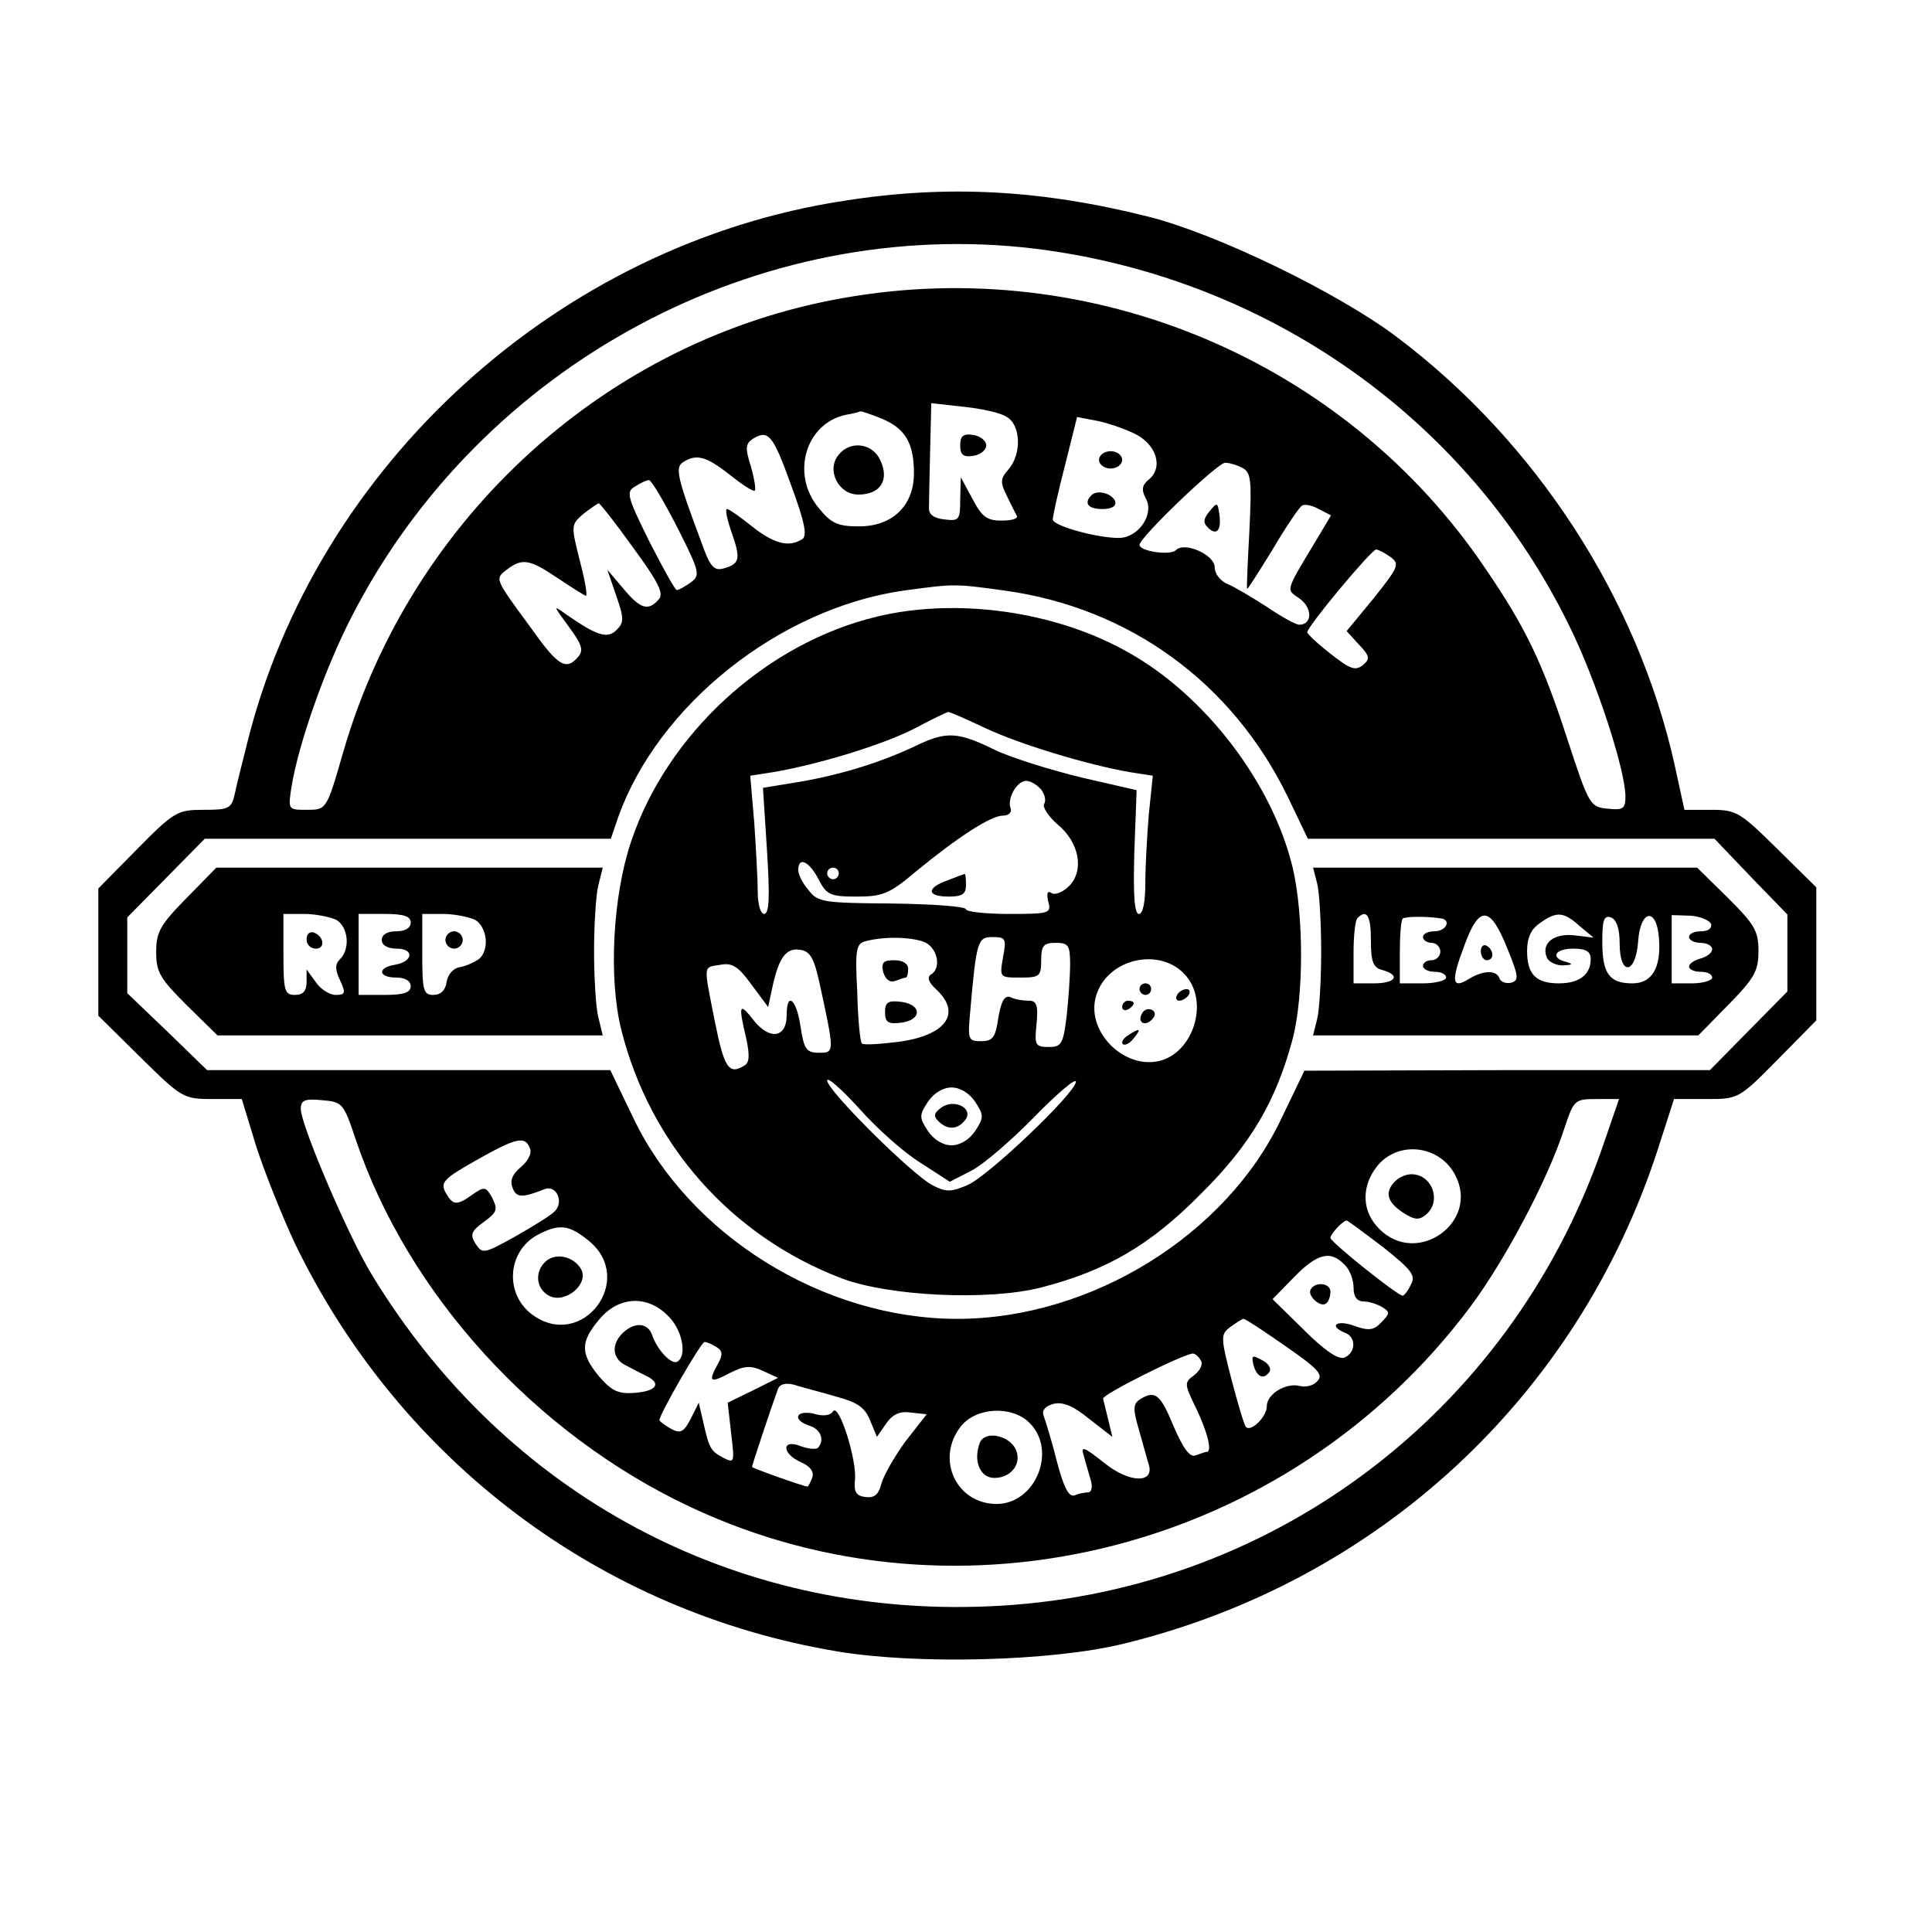
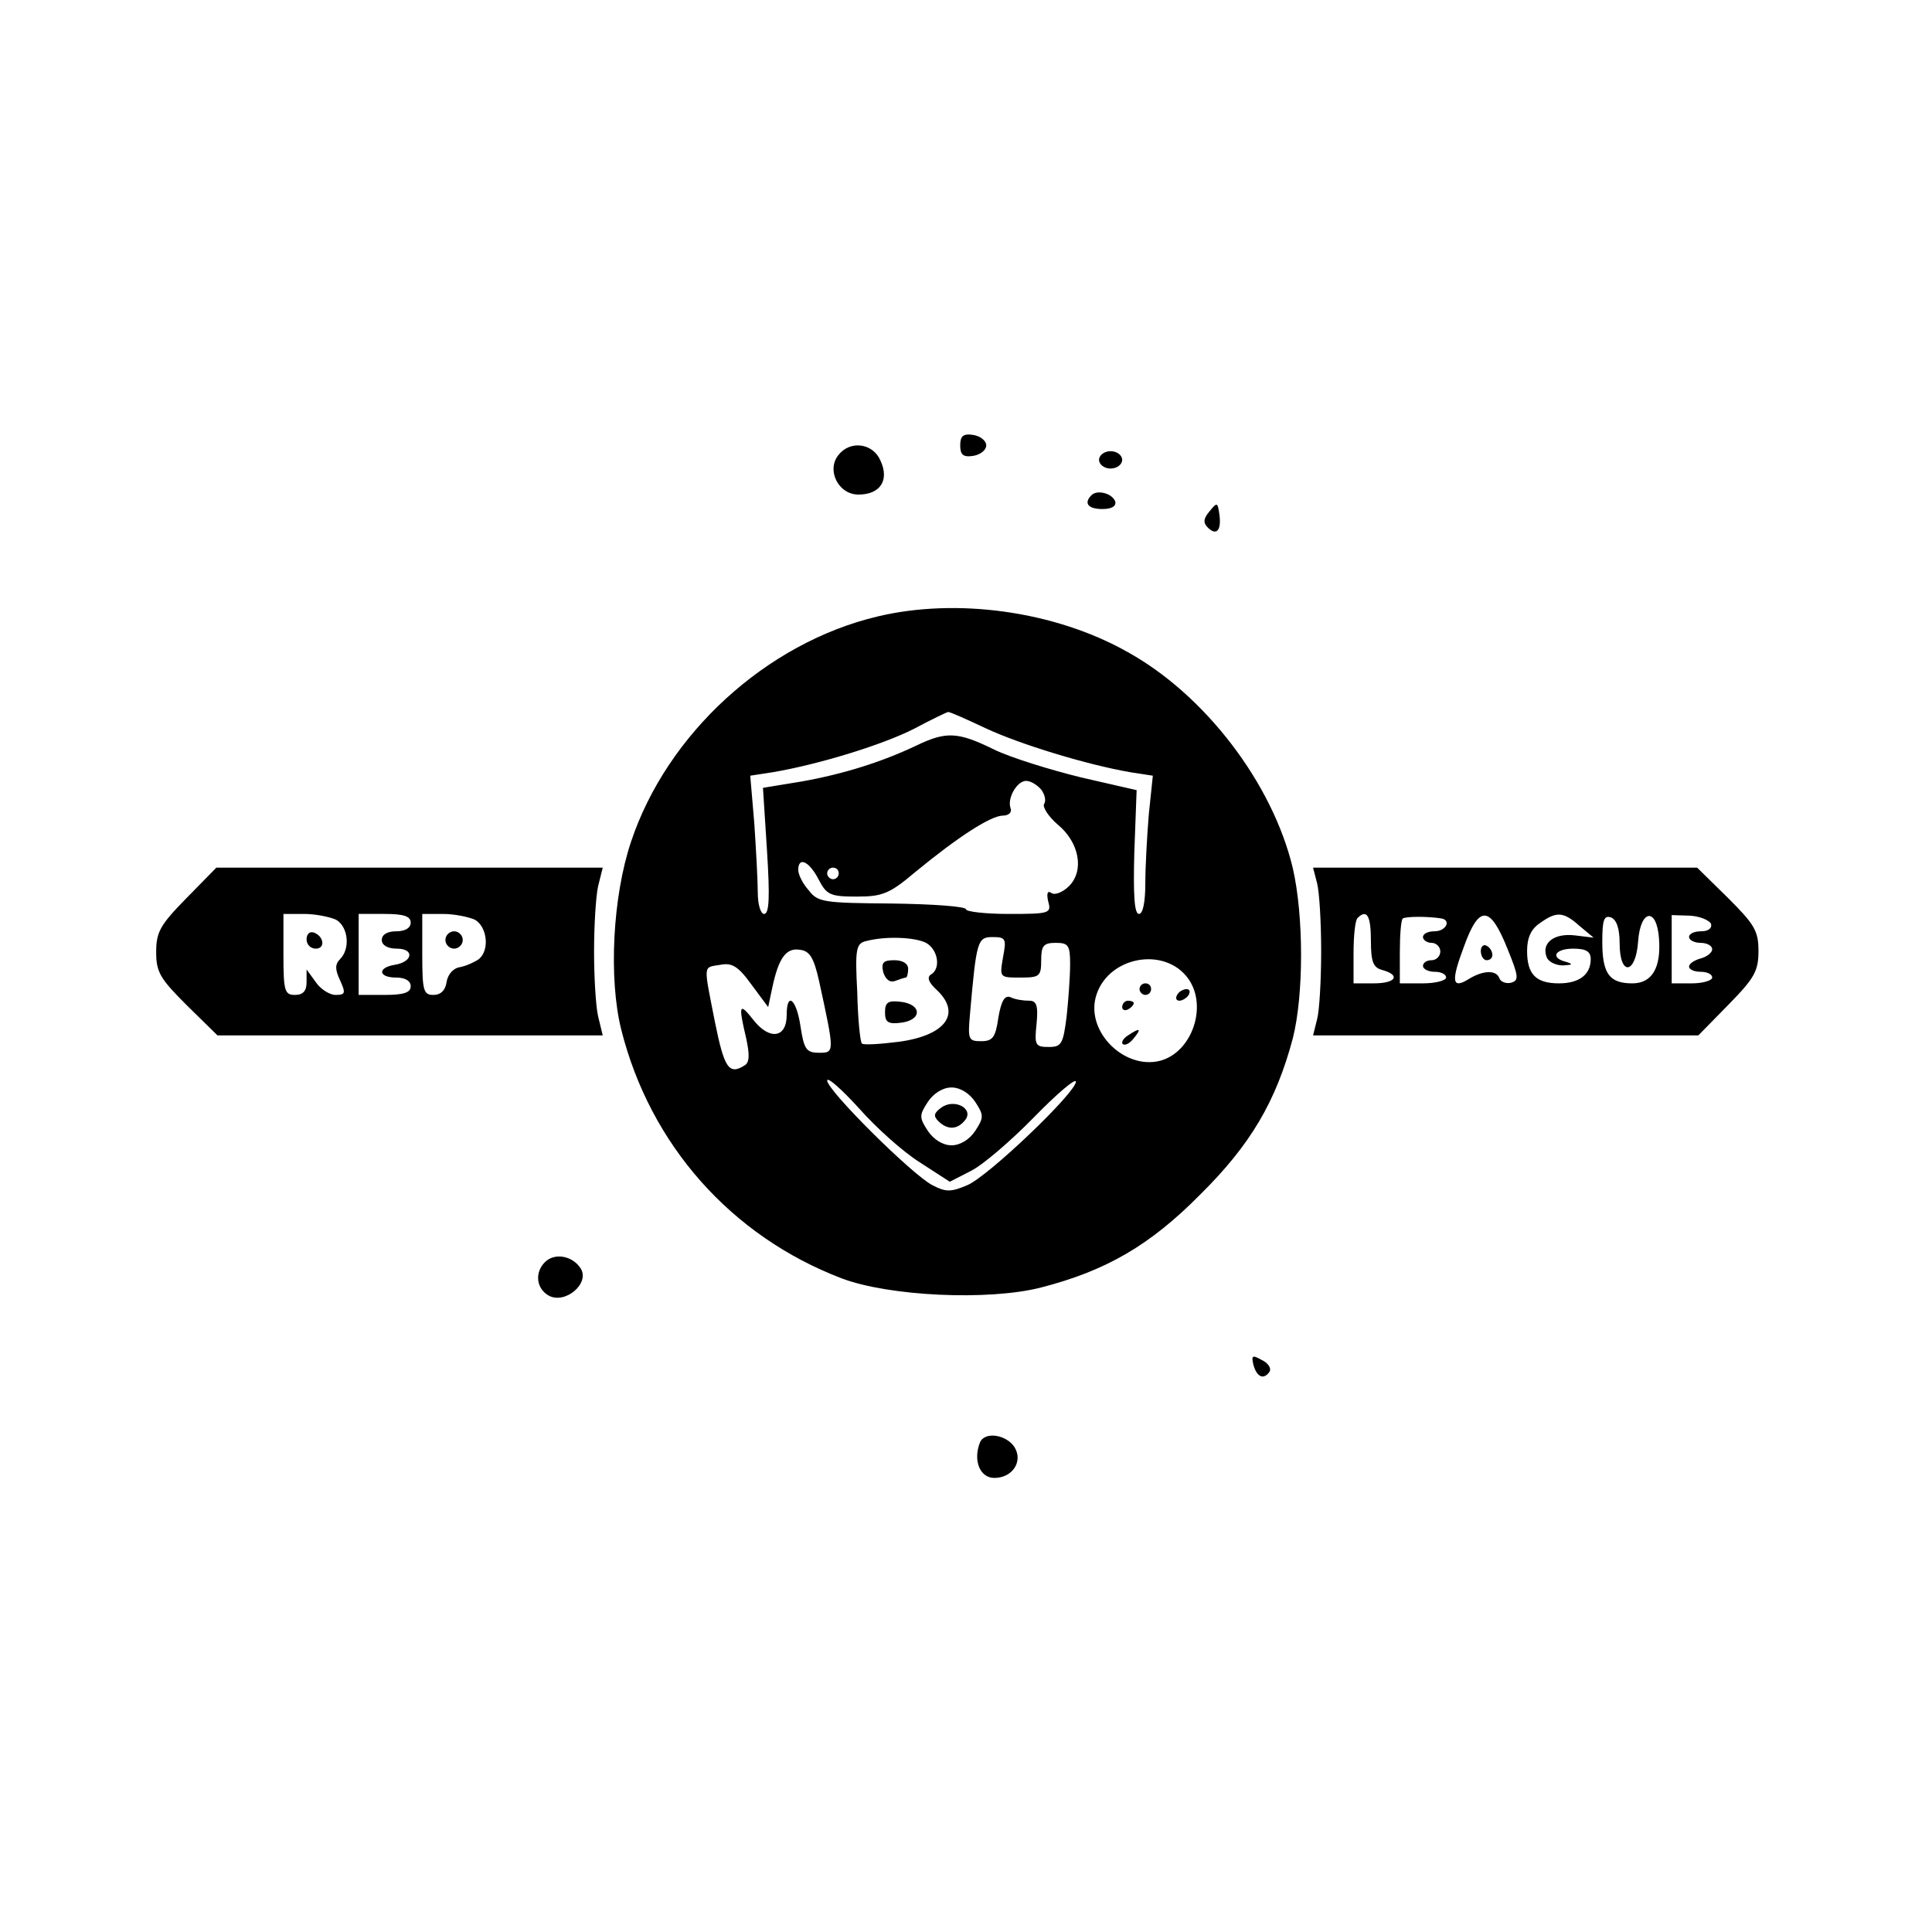
<svg xmlns="http://www.w3.org/2000/svg" version="1.0" width="334pt" height="334pt" viewBox="0 0 334 334" preserveAspectRatio="xMidYMid meet">
  <g transform="translate(0,334) scale(0.1,-0.1)" fill="#000000" stroke="none">
-     <path d="M1460 2993 c-494 -75 -914 -457 -1033 -939 -8 -32 -18 -71 -21 -86 -6 -26 -10 -28 -54 -28 -45 0 -51 -3 -115 -68 l-67 -68 0 -110 0 -110 73 -72 c71 -70 74 -72 124 -72 l51 0 25 -82 c15 -46 45 -121 67 -168 182 -376 529 -637 938 -705 138 -23 369 -17 493 13 441 107 786 427 925 855 l28 87 56 0 c55 0 56 0 123 68 l67 68 0 115 0 115 -68 67 c-64 63 -70 67 -114 67 l-46 0 -17 78 c-64 287 -239 558 -481 740 -101 76 -309 177 -427 207 -186 47 -349 56 -527 28z m330 -83 c401 -50 748 -294 923 -652 46 -93 97 -249 97 -295 0 -21 -4 -24 -31 -21 -30 3 -32 6 -69 119 -43 133 -73 195 -142 296 -242 359 -679 544 -1109 468 -408 -71 -747 -378 -865 -783 -30 -104 -29 -102 -66 -102 -30 0 -30 1 -24 40 12 74 58 205 104 294 224 437 704 694 1182 636z m-51 -290 c26 -13 28 -65 4 -92 -14 -16 -14 -22 -2 -46 7 -15 15 -30 17 -34 2 -5 -10 -8 -27 -8 -25 0 -34 7 -50 38 l-20 37 -1 -38 c0 -36 -2 -38 -27 -35 -19 2 -28 9 -27 21 0 9 1 54 2 98 l2 82 54 -6 c30 -3 64 -10 75 -17z m-214 -4 c40 -17 55 -42 55 -94 0 -56 -37 -92 -95 -92 -36 0 -48 5 -69 31 -50 59 -23 148 47 162 12 2 23 5 25 6 1 0 18 -5 37 -13z m435 -25 c39 -18 52 -59 26 -80 -12 -10 -13 -18 -5 -33 15 -27 -13 -68 -47 -68 -38 0 -114 21 -114 32 0 5 9 47 21 93 l21 84 32 -6 c17 -3 47 -13 66 -22z m-593 -88 c24 -65 29 -89 20 -95 -23 -15 -49 -8 -87 22 -21 17 -40 30 -43 30 -4 0 0 -18 8 -41 16 -46 14 -54 -15 -62 -16 -4 -23 4 -38 47 -42 112 -45 128 -31 137 23 15 40 10 81 -22 21 -17 41 -30 43 -27 2 2 -1 21 -7 42 -10 31 -9 39 3 47 27 17 35 8 66 -78z m781 28 c15 -8 16 -22 12 -107 -3 -55 -5 -100 -4 -102 1 -1 20 29 44 68 23 39 46 73 51 76 5 3 18 0 29 -6 l21 -11 -22 -37 c-59 -98 -56 -90 -32 -107 22 -16 22 -45 -1 -45 -6 0 -31 14 -56 31 -25 16 -55 34 -67 39 -13 5 -23 18 -23 29 0 22 -52 45 -67 30 -10 -10 -63 -2 -63 9 0 13 135 142 148 142 7 0 21 -4 30 -9z m-977 -103 c39 -77 40 -83 23 -95 -10 -7 -20 -13 -24 -13 -3 0 -24 38 -48 85 -38 77 -40 85 -24 94 9 6 20 11 24 11 4 0 26 -37 49 -82z m-77 -34 c44 -60 54 -80 45 -90 -18 -21 -32 -17 -61 18 l-28 33 15 -44 c14 -40 14 -47 1 -60 -16 -16 -34 -10 -86 26 -25 18 -24 17 3 -20 23 -31 26 -41 17 -52 -21 -25 -35 -17 -81 48 -64 87 -64 86 -43 102 27 21 40 18 89 -15 24 -16 46 -30 48 -30 3 0 -2 28 -11 62 -15 60 -15 61 7 80 13 10 25 18 26 18 2 0 29 -34 59 -76z m1310 -17 c16 -12 14 -17 -29 -71 l-47 -57 21 -23 c19 -20 20 -25 7 -36 -13 -10 -22 -7 -56 20 -22 17 -40 34 -40 37 0 10 111 143 119 143 4 0 15 -6 25 -13z m-667 -58 c216 -30 393 -159 489 -356 l35 -73 351 0 352 0 63 -66 63 -65 0 -67 0 -66 -67 -68 -67 -68 -351 0 -350 -1 -39 -81 c-95 -203 -330 -348 -561 -348 -231 0 -463 144 -560 347 l-40 83 -348 0 -349 0 -69 67 -69 66 0 66 0 65 67 68 67 68 351 0 351 0 13 38 c69 193 278 360 493 391 89 12 88 12 175 0z m-1122 -949 c90 -267 310 -509 578 -635 467 -220 1035 -74 1349 346 59 79 134 220 162 307 17 51 18 52 57 52 l38 0 -30 -87 c-161 -460 -577 -770 -1060 -790 -440 -19 -835 193 -1066 573 -40 65 -123 259 -123 287 0 15 7 18 37 15 35 -3 37 -5 58 -68z m301 -15 c4 -9 -3 -22 -16 -33 -14 -12 -19 -23 -14 -35 6 -18 17 -18 55 -3 21 9 35 -23 17 -39 -7 -7 -38 -26 -68 -43 -54 -30 -56 -30 -68 -12 -10 16 -7 22 15 38 22 16 24 21 14 41 -11 20 -14 20 -34 6 -28 -20 -34 -19 -47 4 -9 17 -2 24 53 55 69 39 85 43 93 21z m1600 -47 c42 -81 -66 -158 -131 -93 -31 30 -32 73 -5 108 36 46 109 38 136 -15z m-125 -124 c50 -40 57 -49 48 -65 -5 -11 -12 -19 -14 -19 -9 0 -125 93 -125 100 0 7 22 30 28 30 2 0 30 -21 63 -46z m-1372 10 c80 -67 -12 -188 -97 -128 -50 35 -46 110 7 139 38 20 55 18 90 -11z m1305 -40 c9 -8 16 -26 16 -40 0 -16 6 -24 18 -24 9 0 24 -5 32 -10 13 -8 13 -11 -2 -26 -13 -14 -22 -15 -47 -6 -30 11 -45 0 -16 -12 20 -7 19 -35 -1 -43 -10 -4 -34 12 -70 48 l-54 53 37 38 c40 41 63 47 87 22z m-1169 -89 c25 -24 33 -69 16 -79 -10 -6 -35 20 -44 47 -8 21 -31 22 -52 1 -19 -20 -16 -44 8 -55 9 -5 25 -13 35 -18 26 -13 17 -26 -21 -29 -28 -2 -39 3 -61 28 -33 40 -33 60 0 99 33 40 83 43 119 6z m1067 -52 c55 -38 66 -49 56 -60 -6 -8 -20 -12 -31 -9 -24 6 -57 -14 -57 -35 0 -18 -27 -45 -36 -36 -3 3 -14 40 -25 82 -19 74 -19 78 -2 91 10 7 20 14 23 14 3 0 35 -21 72 -47z m-983 -2 c10 -6 11 -13 2 -29 -17 -31 -14 -34 20 -16 26 13 36 14 58 4 l26 -12 -44 -22 -43 -21 6 -53 c6 -51 6 -52 -14 -42 -22 12 -24 16 -35 65 l-7 30 -14 -28 c-12 -23 -18 -26 -34 -17 -11 6 -20 13 -20 15 0 10 72 135 78 135 4 0 13 -4 21 -9z m837 -23 c4 -6 -1 -17 -11 -25 -18 -13 -18 -15 3 -58 20 -42 28 -75 18 -75 -2 0 -11 -3 -19 -6 -10 -4 -21 11 -38 50 -23 56 -32 63 -58 47 -12 -8 -13 -16 -2 -53 7 -24 14 -51 17 -60 10 -33 -34 -32 -77 3 -37 29 -41 30 -35 11 3 -12 9 -31 12 -42 3 -11 1 -20 -5 -20 -5 0 -16 -2 -23 -5 -10 -4 -19 13 -31 59 -9 36 -20 71 -23 79 -3 9 3 16 17 20 16 4 34 -3 62 -26 l40 -31 -7 29 c-4 16 -8 33 -9 37 -2 7 138 77 155 78 4 0 10 -5 14 -12z m-632 -62 c38 -10 51 -19 60 -41 l12 -29 16 23 c11 16 24 22 43 19 l27 -3 -36 -46 c-19 -26 -38 -59 -42 -73 -5 -20 -12 -26 -28 -24 -16 2 -20 9 -18 29 4 34 -28 135 -38 119 -4 -7 -17 -9 -33 -4 -32 7 -38 -11 -7 -21 19 -6 26 -25 14 -38 -3 -3 -17 -2 -30 3 -33 13 -33 -13 1 -28 16 -7 23 -17 19 -27 -3 -8 -7 -15 -8 -15 -6 0 -96 32 -96 34 0 3 35 108 45 135 3 8 13 11 28 7 12 -4 44 -12 71 -20z m336 -46 c48 -48 10 -140 -57 -140 -70 0 -106 78 -62 134 26 33 88 37 119 6z" />
    <path d="M1660 2570 c0 -16 5 -21 23 -18 12 2 22 10 22 18 0 8 -10 16 -22 18 -18 3 -23 -2 -23 -18z" />
    <path d="M1450 2554 c-22 -26 -1 -69 34 -69 38 0 54 25 38 59 -13 30 -52 35 -72 10z" />
    <path d="M1900 2545 c0 -8 9 -15 20 -15 11 0 20 7 20 15 0 8 -9 15 -20 15 -11 0 -20 -7 -20 -15z" />
    <path d="M1887 2484 c-14 -14 -6 -24 19 -24 16 0 24 5 22 13 -5 14 -31 21 -41 11z" />
    <path d="M2091 2456 c-11 -13 -11 -20 -3 -28 15 -15 24 -5 20 23 -3 21 -4 21 -17 5z" />
    <path d="M1516 2274 c-192 -46 -363 -203 -425 -389 -32 -95 -39 -237 -17 -325 50 -199 190 -357 381 -430 82 -31 253 -39 344 -16 113 29 189 73 276 161 87 86 131 161 160 270 19 75 19 211 0 294 -35 147 -152 300 -286 374 -126 71 -296 94 -433 61z m188 -193 c60 -28 175 -63 250 -76 l39 -6 -7 -67 c-3 -37 -6 -91 -6 -119 0 -32 -4 -53 -11 -53 -8 0 -10 33 -8 107 l4 107 -96 22 c-53 13 -121 34 -150 48 -63 31 -83 32 -135 7 -59 -28 -125 -49 -198 -62 l-67 -11 7 -109 c5 -79 4 -109 -5 -109 -6 0 -11 16 -11 38 0 20 -3 74 -6 119 l-7 82 39 6 c82 14 191 48 244 75 30 16 57 29 59 29 2 1 31 -12 65 -28z m96 -106 c6 -8 9 -19 5 -25 -3 -5 7 -21 23 -35 38 -31 47 -80 20 -107 -10 -10 -24 -16 -30 -12 -7 5 -9 0 -6 -14 6 -21 3 -22 -68 -22 -41 0 -74 4 -74 8 0 5 -57 9 -127 10 -119 1 -129 2 -145 23 -10 11 -18 27 -18 35 0 24 19 15 35 -16 14 -27 20 -30 66 -30 45 0 57 5 102 43 73 60 130 97 151 97 10 0 16 6 13 13 -6 17 11 47 27 47 8 0 19 -7 26 -15z m-350 -145 c0 -5 -4 -10 -10 -10 -5 0 -10 5 -10 10 0 6 5 10 10 10 6 0 10 -4 10 -10z m151 -120 c21 -12 26 -45 8 -55 -7 -5 -3 -14 10 -26 44 -41 16 -79 -65 -90 -32 -4 -61 -6 -64 -3 -3 3 -7 43 -8 89 -4 74 -2 84 15 88 34 9 84 7 104 -3z m133 -25 c-6 -35 -6 -35 30 -35 33 0 36 2 36 30 0 25 4 30 25 30 22 0 25 -4 25 -37 0 -21 -3 -62 -6 -90 -6 -48 -9 -53 -31 -53 -23 0 -25 3 -21 40 3 32 0 40 -13 40 -10 0 -24 2 -32 6 -10 4 -16 -6 -21 -35 -5 -35 -10 -41 -30 -41 -22 0 -23 3 -19 48 11 126 13 132 39 132 23 0 24 -3 18 -35z m-318 -41 c27 -124 27 -124 0 -124 -22 0 -26 6 -32 45 -7 48 -24 62 -24 20 0 -39 -29 -44 -57 -9 -25 32 -27 28 -13 -31 6 -28 6 -42 -3 -47 -27 -17 -35 -4 -51 75 -20 102 -21 94 9 99 20 4 31 -2 54 -34 l29 -39 7 33 c11 52 24 70 48 66 17 -2 24 -14 33 -54z m639 3 c33 -48 5 -127 -50 -141 -61 -15 -126 49 -111 109 18 71 120 91 161 32z m-464 -317 l51 -33 37 19 c20 10 69 52 109 93 39 40 72 68 72 61 0 -19 -153 -165 -188 -179 -28 -12 -37 -12 -60 0 -35 18 -182 164 -182 181 0 7 25 -15 55 -48 30 -34 77 -76 106 -94z m95 105 c15 -23 15 -27 0 -50 -10 -15 -26 -25 -41 -25 -15 0 -31 10 -41 25 -15 23 -15 27 0 50 10 15 26 25 41 25 15 0 31 -10 41 -25z" />
-     <path d="M1638 1818 c-37 -13 -36 -28 2 -28 23 0 30 4 30 20 0 11 -1 20 -2 19 -2 0 -15 -5 -30 -11z" />
    <path d="M1527 1659 c4 -12 11 -18 20 -15 8 3 17 6 19 6 2 0 4 7 4 15 0 9 -9 15 -24 15 -19 0 -23 -4 -19 -21z" />
    <path d="M1530 1590 c0 -17 5 -21 28 -18 16 2 27 9 27 18 0 9 -11 16 -27 18 -23 3 -28 -1 -28 -18z" />
    <path d="M1970 1630 c0 -5 5 -10 10 -10 6 0 10 5 10 10 0 6 -4 10 -10 10 -5 0 -10 -4 -10 -10z" />
    <path d="M2035 1620 c-3 -5 -2 -10 4 -10 5 0 13 5 16 10 3 6 2 10 -4 10 -5 0 -13 -4 -16 -10z" />
    <path d="M1940 1599 c0 -5 5 -7 10 -4 6 3 10 8 10 11 0 2 -4 4 -10 4 -5 0 -10 -5 -10 -11z" />
-     <path d="M1975 1589 c-10 -15 3 -25 16 -12 7 7 7 13 1 17 -6 3 -14 1 -17 -5z" />
    <path d="M1950 1550 c-8 -5 -12 -12 -9 -15 4 -3 12 1 19 10 14 17 11 19 -10 5z" />
    <path d="M1627 1425 c-12 -9 -14 -14 -5 -23 16 -16 33 -15 46 1 17 20 -18 39 -41 22z" />
    <path d="M322 1787 c-45 -46 -52 -58 -52 -93 0 -35 7 -46 53 -92 l53 -52 333 0 333 0 -8 33 c-4 17 -7 68 -7 112 0 44 3 95 7 113 l8 32 -334 0 -334 0 -52 -53z m259 -37 c21 -12 25 -50 7 -68 -9 -9 -9 -18 0 -37 10 -22 9 -25 -8 -25 -10 0 -26 10 -34 22 l-16 22 0 -22 c0 -15 -6 -22 -20 -22 -18 0 -20 7 -20 70 l0 70 36 0 c19 0 44 -5 55 -10z m129 -5 c0 -9 -9 -15 -25 -15 -16 0 -25 -6 -25 -15 0 -9 10 -15 26 -15 31 0 28 -23 -4 -28 -30 -5 -28 -22 3 -22 16 0 25 -6 25 -15 0 -11 -12 -15 -45 -15 l-45 0 0 70 0 70 45 0 c33 0 45 -4 45 -15z m111 5 c21 -12 26 -52 7 -68 -7 -5 -22 -12 -33 -14 -12 -2 -21 -13 -23 -26 -2 -14 -10 -22 -23 -22 -17 0 -19 8 -19 70 l0 70 36 0 c19 0 44 -5 55 -10z" />
    <path d="M530 1716 c0 -9 7 -16 16 -16 17 0 14 22 -4 28 -7 2 -12 -3 -12 -12z" />
    <path d="M770 1715 c0 -8 7 -15 15 -15 8 0 15 7 15 15 0 8 -7 15 -15 15 -8 0 -15 -7 -15 -15z" />
    <path d="M2277 1813 c4 -16 7 -68 7 -118 0 -49 -3 -102 -7 -117 l-7 -28 333 0 333 0 52 53 c45 46 52 58 52 93 0 35 -7 46 -53 92 l-53 52 -332 0 -332 0 7 -27z m93 -99 c0 -37 4 -47 20 -51 32 -9 23 -23 -15 -23 l-35 0 0 53 c0 30 3 57 7 60 16 16 23 4 23 -39z m123 38 c16 -4 6 -22 -13 -22 -11 0 -20 -4 -20 -10 0 -5 7 -10 15 -10 8 0 15 -7 15 -15 0 -8 -7 -15 -15 -15 -8 0 -15 -4 -15 -10 0 -5 9 -10 20 -10 11 0 20 -4 20 -10 0 -5 -18 -10 -40 -10 l-40 0 0 53 c0 30 2 56 5 59 5 4 45 4 68 0z m113 -52 c20 -49 20 -55 6 -59 -9 -2 -18 2 -20 8 -5 14 -27 14 -52 -1 -30 -19 -32 -5 -9 56 26 72 45 71 75 -4z m125 39 l24 -20 -33 4 c-35 4 -58 -13 -48 -38 3 -8 16 -14 28 -14 17 1 18 2 6 6 -29 7 -20 23 12 23 22 0 30 -5 30 -18 0 -27 -20 -42 -55 -42 -40 0 -55 16 -55 56 0 23 7 38 22 48 29 21 41 20 69 -5z m69 -30 c0 -57 28 -54 32 4 4 55 32 59 36 5 4 -51 -12 -78 -46 -78 -40 0 -52 17 -52 72 0 38 3 46 15 42 10 -4 15 -20 15 -45z m158 34 c2 -8 -5 -13 -17 -13 -12 0 -21 -4 -21 -10 0 -5 9 -10 20 -10 11 0 20 -5 20 -11 0 -6 -9 -13 -20 -16 -11 -3 -20 -9 -20 -14 0 -5 9 -9 20 -9 11 0 20 -4 20 -10 0 -5 -16 -10 -35 -10 l-35 0 0 59 0 59 32 -1 c17 -1 33 -8 36 -14z" />
    <path d="M2560 1696 c0 -9 5 -16 10 -16 6 0 10 4 10 9 0 6 -4 13 -10 16 -5 3 -10 -1 -10 -9z" />
-     <path d="M2412 1298 c-19 -19 -14 -36 13 -54 20 -13 28 -14 40 -4 28 23 11 70 -25 70 -9 0 -21 -5 -28 -12z" />
    <path d="M942 1158 c-18 -18 -15 -46 7 -58 28 -15 71 21 55 47 -14 22 -45 28 -62 11z" />
-     <path d="M2266 1111 c-7 -11 18 -33 27 -24 4 3 7 12 7 20 0 15 -26 18 -34 4z" />
    <path d="M2167 980 c6 -21 18 -26 28 -11 3 6 -3 15 -14 20 -16 9 -18 8 -14 -9z" />
    <path d="M1694 846 c-12 -31 0 -61 25 -61 31 0 50 28 35 53 -14 22 -52 28 -60 8z" />
  </g>
</svg>